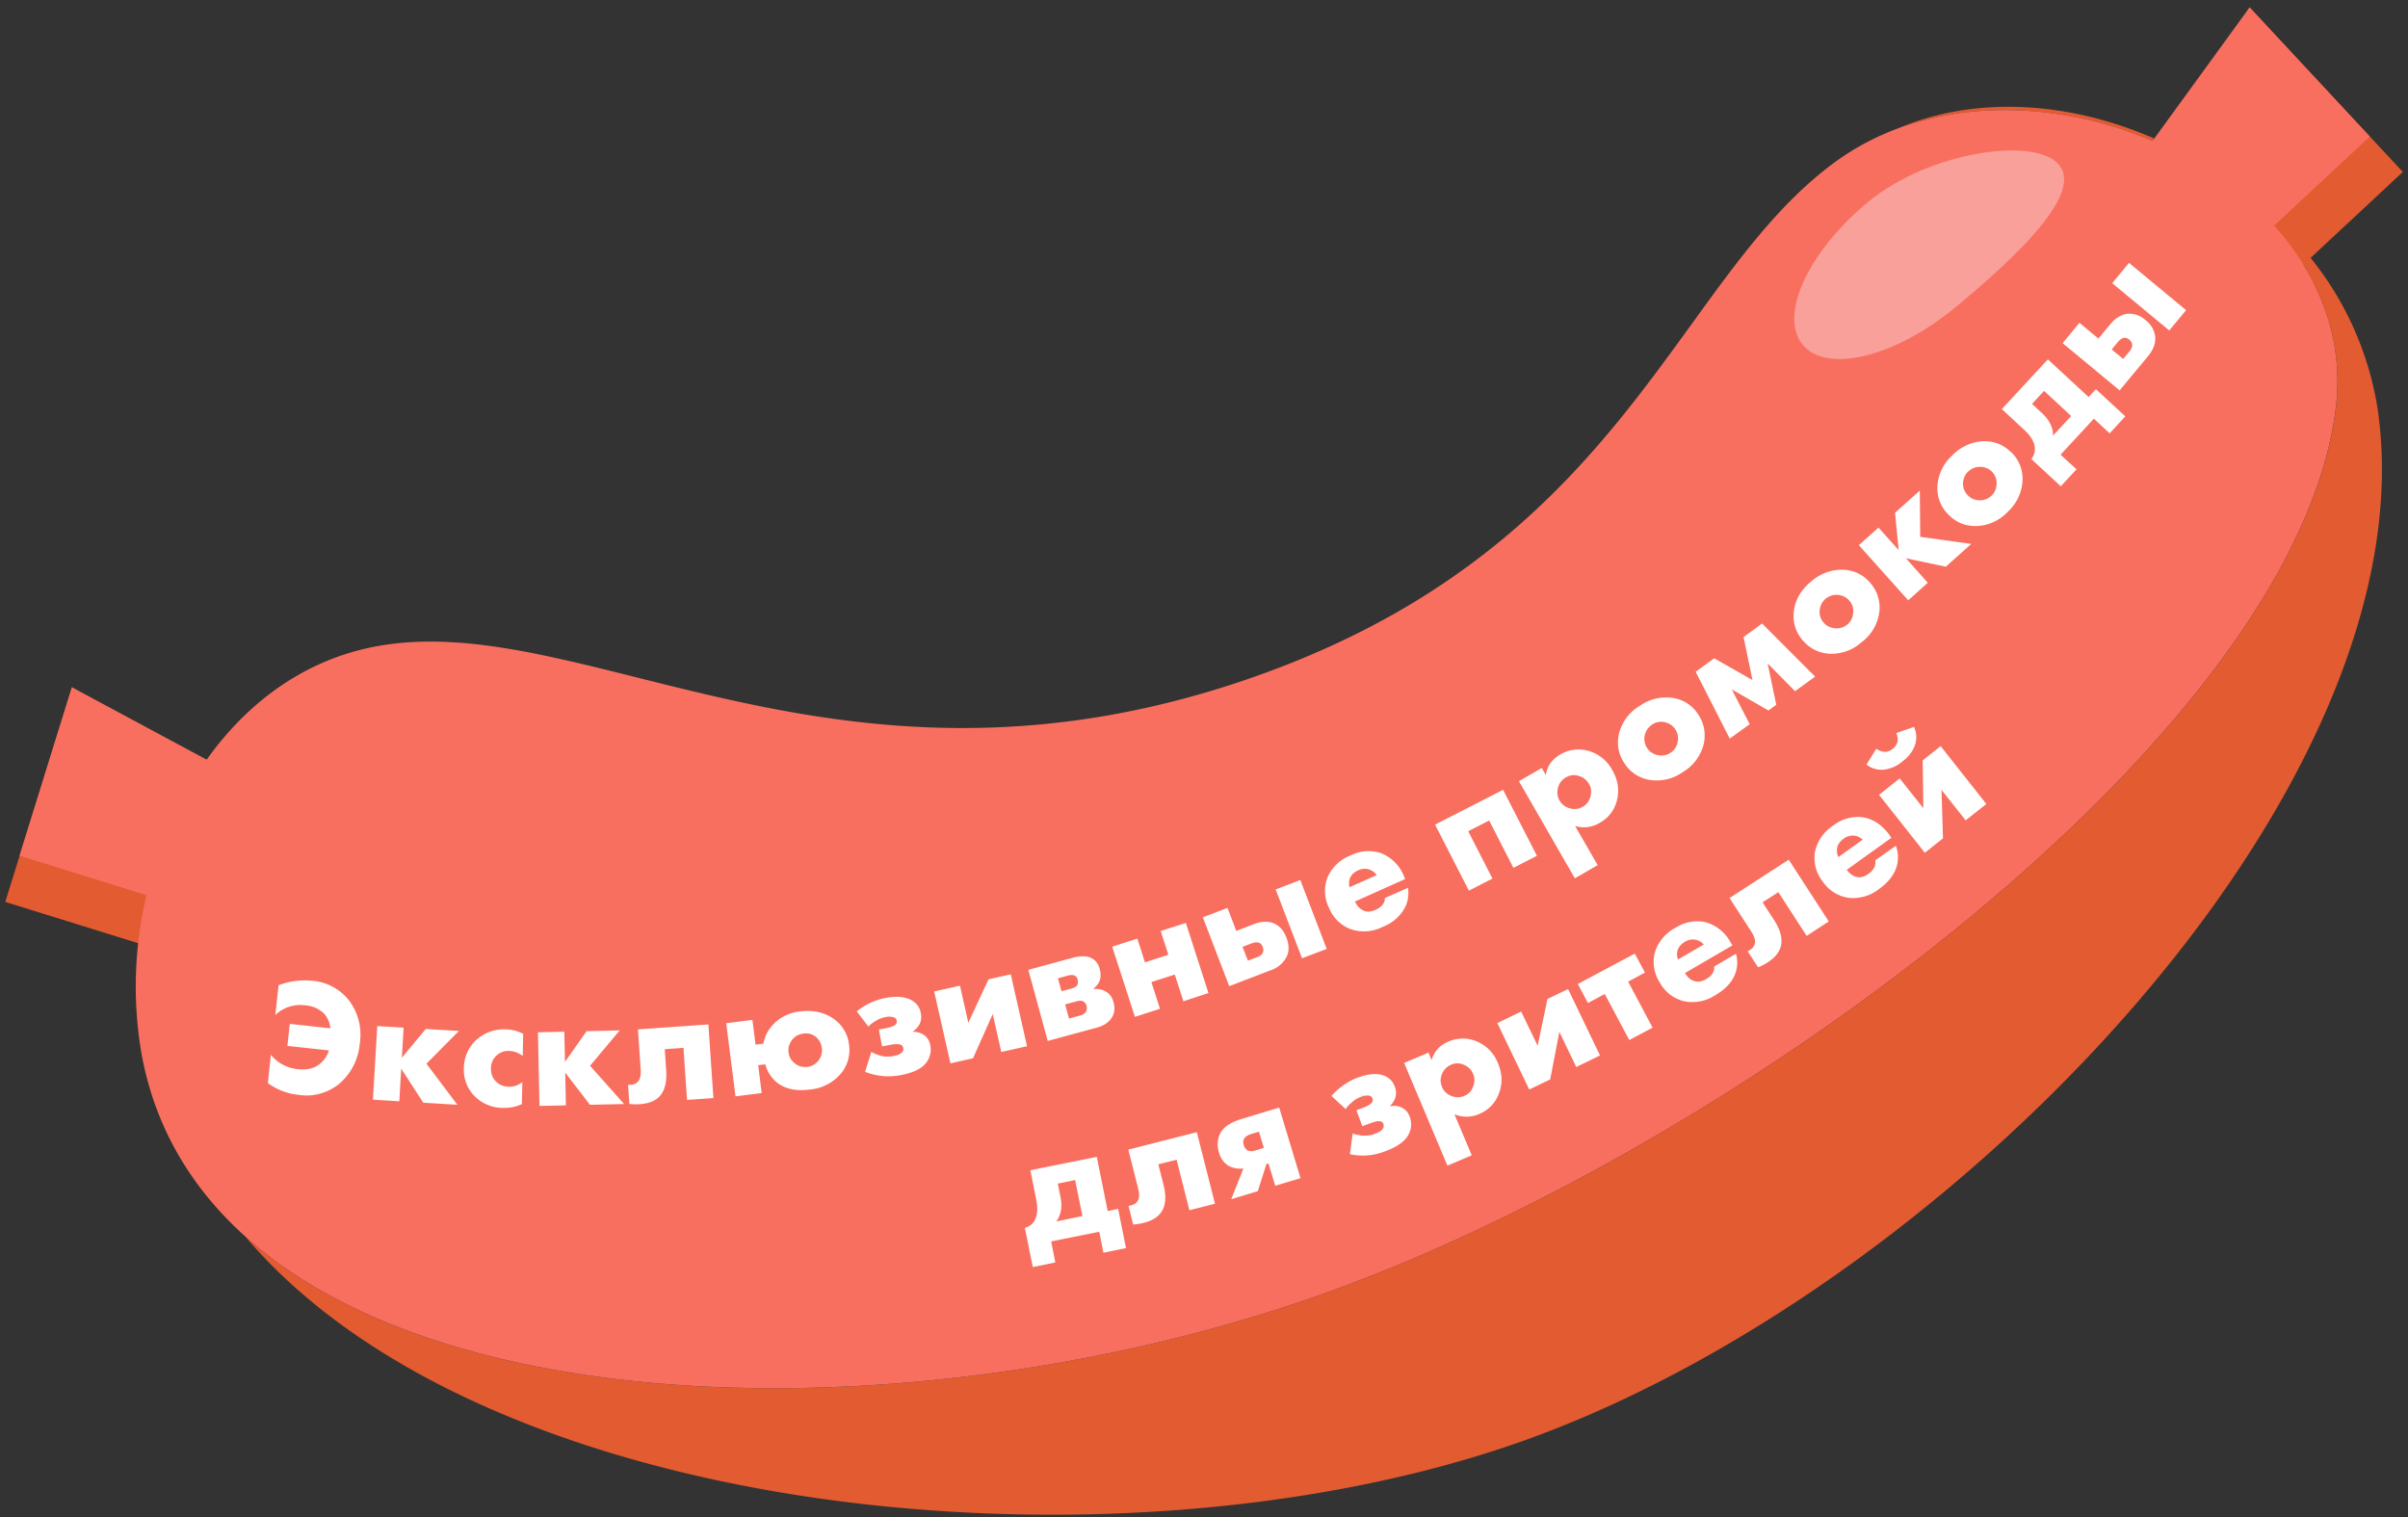
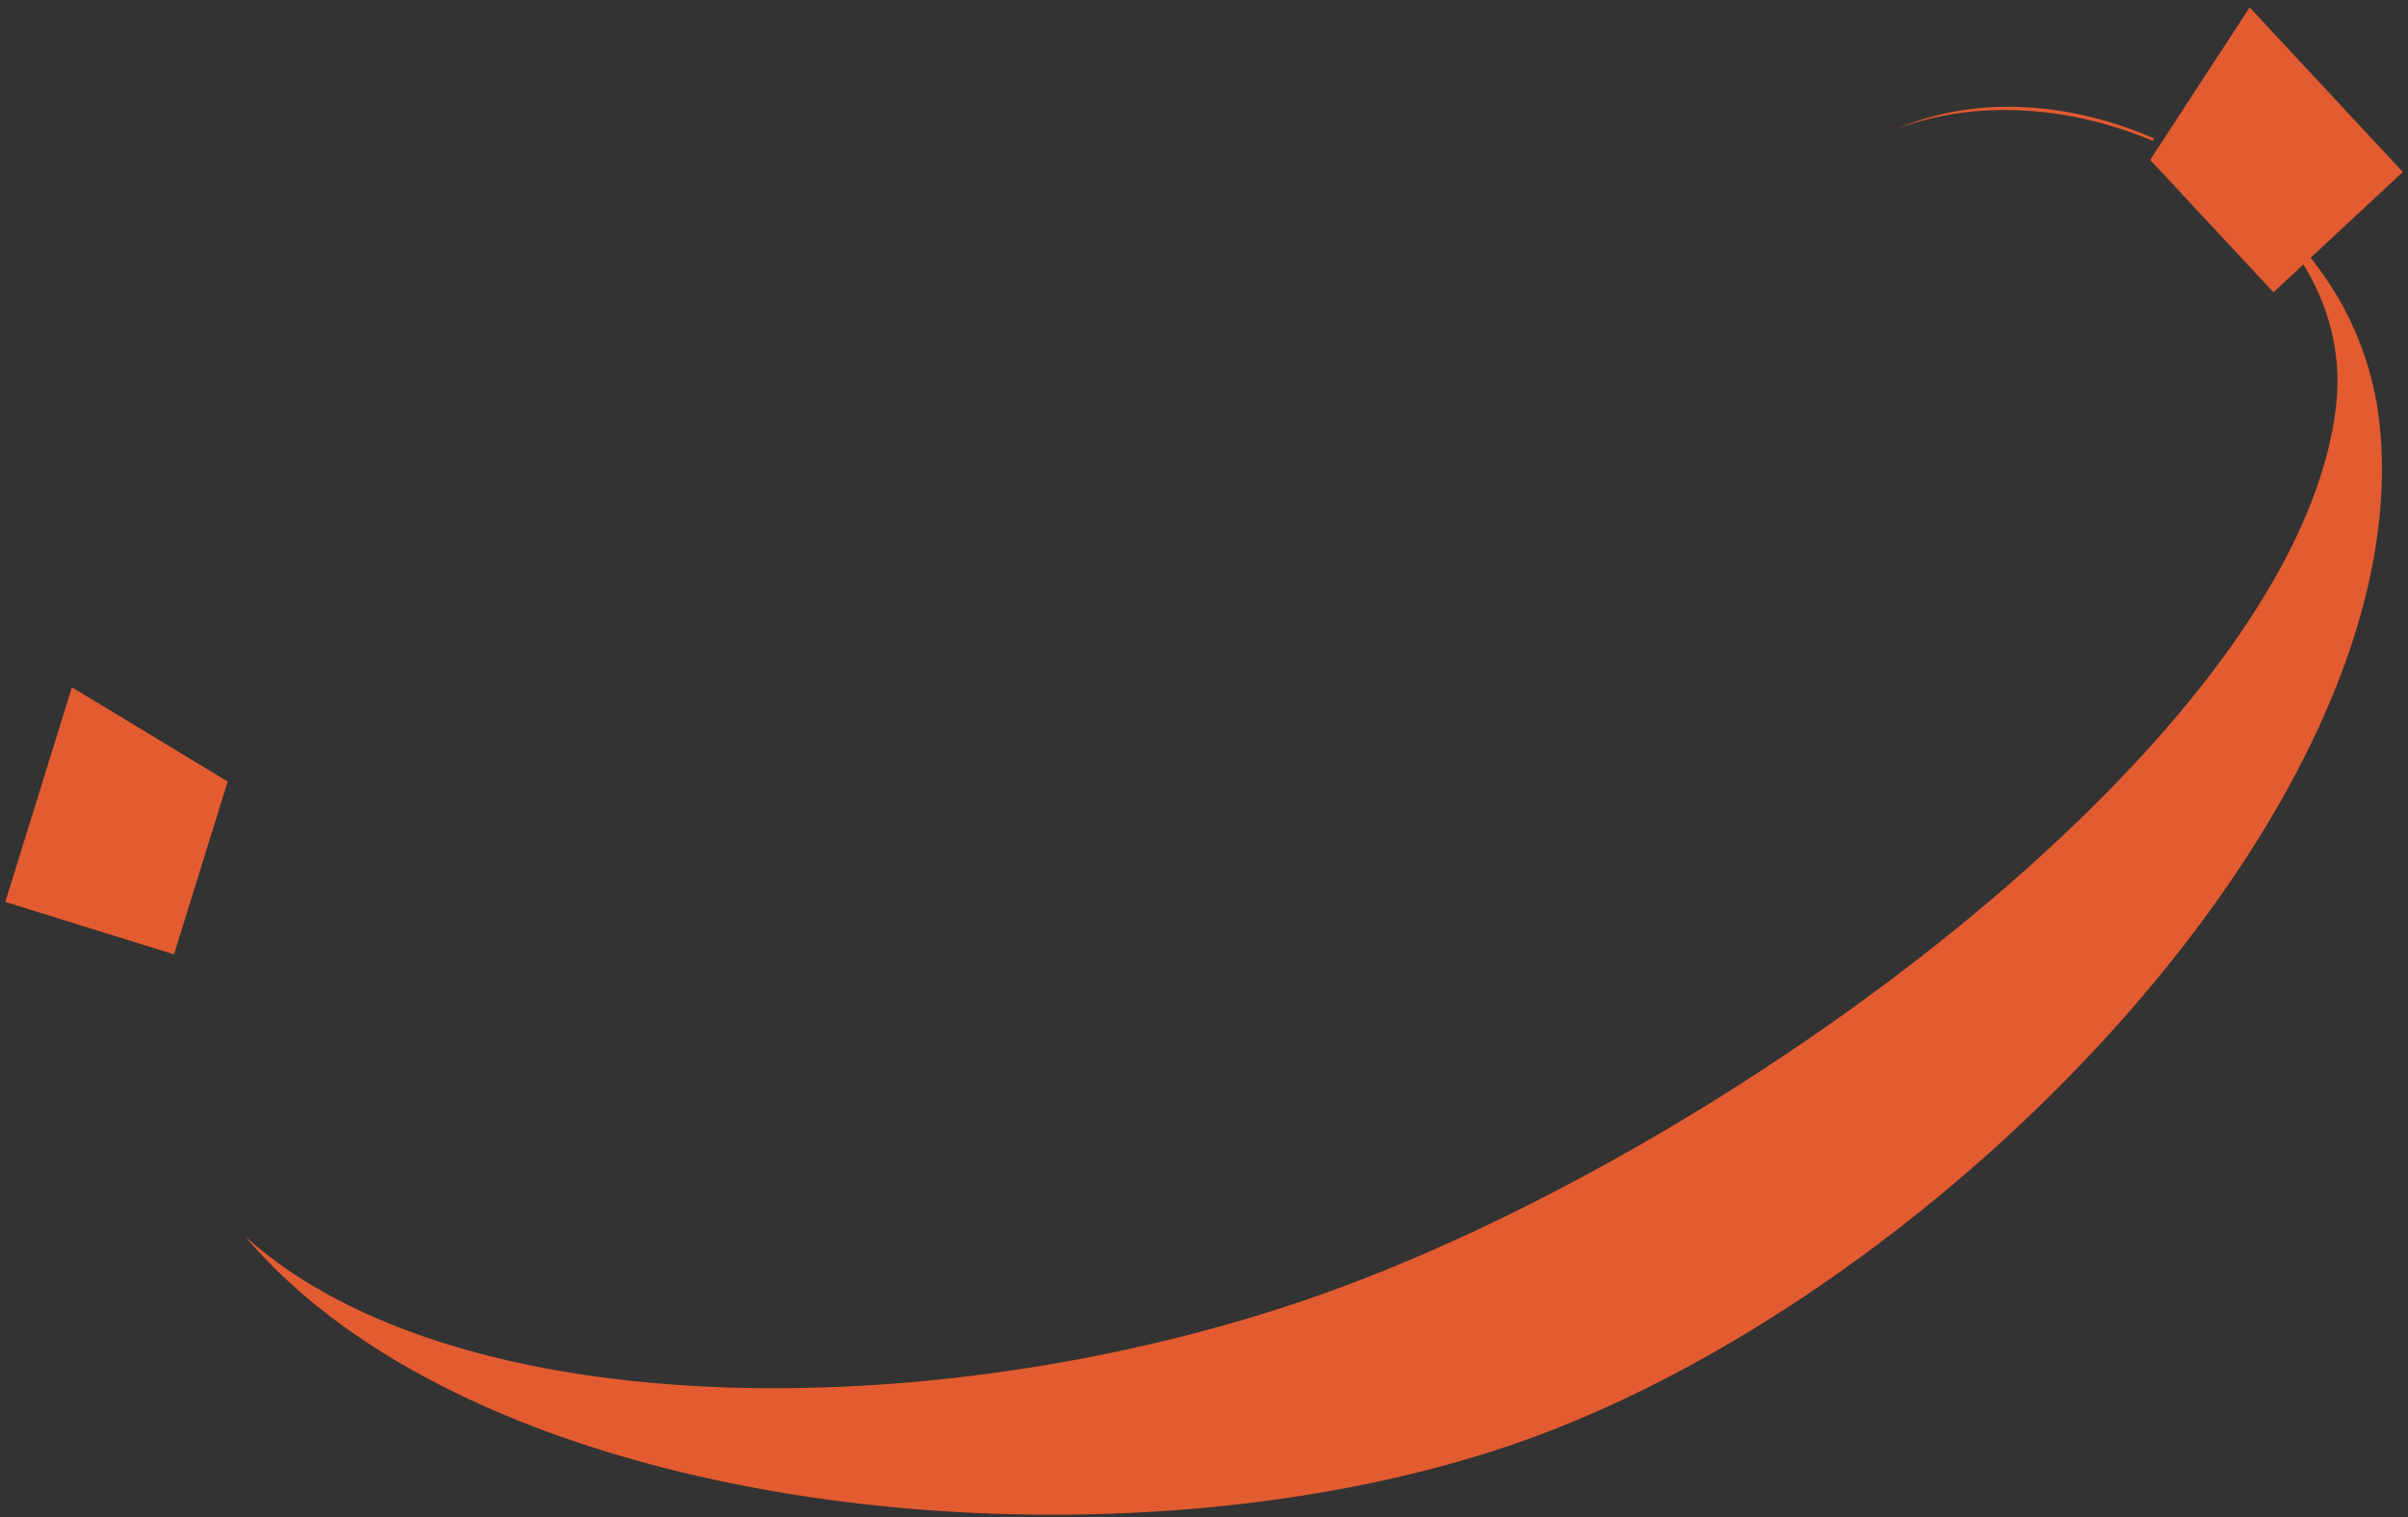
<svg xmlns="http://www.w3.org/2000/svg" width="292" height="184" viewBox="0 0 292 184" fill="none">
  <rect x="0" y="0" width="292" height="184" fill="#333333" stroke="none" />
  <path fill-rule="evenodd" clip-rule="evenodd" d="m272.8.9 18.57 19.95-11.18 10.42a38.7 38.7 0 0 1 8.13 18.33c6.7 46.07-52.74 107.74-105 125.61-48.6 16.63-124.53 9.07-153.59-25.28 25.71 23.13 83.78 23.03 128.64 7.69 50.23-17.18 119.87-68 124.87-108.05.8-6.43-.76-12.37-3.93-17.5l-3.62 3.38-14.96-16.06L272.8.9Zm-11.56 15.9c-10.12-4.41-21.47-5.33-31.2-1.19 9.75-3.65 21.2-2.7 30.99 1.47l.2-.29ZM44.7 78.55ZM.64 109.37l8.08-26.03 18.89 11.43-6.51 20.96-20.46-6.36Z" fill="#E35B30" />
-   <path fill-rule="evenodd" clip-rule="evenodd" d="m272.79.9 14.58 15.66-11.6 10.8c5.44 6.05 8.53 13.7 7.46 22.21-4.99 40.04-74.63 90.87-124.86 108.05-56.23 19.23-133.24 14.5-141.22-29.9a47.8 47.8 0 0 1 .62-19.17l-15.4-4.78 6.35-20.43 16.34 8.78c4.62-6.49 10.98-11.42 18.77-13.35 9.98-2.48 20.85.24 33.46 3.4 19.44 4.87 43.02 10.78 73.81.25 30.3-10.36 43.13-28.08 54-43.07 5.59-7.73 10.66-14.73 17.33-19.63 10.9-8.03 26.1-7.97 38.6-2.64L272.79.9Z" fill="#F96F5F" />
-   <path d="M218.6 41.8c-2.92-3.53.64-11.29 7.96-17.33 7.3-6.04 20.21-8 23.13-4.47 2.92 3.53-5.26 11.22-12.57 17.26-7.31 6.04-15.6 8.08-18.52 4.54Z" fill="#FAA09B" />
-   <path d="m32.48 131.35.37-3.44a4.78 4.78 0 0 0 3.3 1.75c.97.1 1.78-.05 2.41-.48a3.35 3.35 0 0 0 1.33-1.8l-5.04-.55.29-2.67 4.92.54a2.95 2.95 0 0 0-.82-1.84 3.6 3.6 0 0 0-2.25-.95 4.37 4.37 0 0 0-3.6 1.17l.39-3.6a8.8 8.8 0 0 1 4-.55 6.3 6.3 0 0 1 4.55 2.4 6.88 6.88 0 0 1 1.3 5.18 7.18 7.18 0 0 1-2.55 4.96 6.29 6.29 0 0 1-4.94 1.29 7.6 7.6 0 0 1-3.65-1.41h-.01ZM45.22 133.36l.53-8.93 3.19.19-.21 3.65 2.9-3.49 4.02.24-3.94 3.97 3.75 4.98-4.13-.25-2.68-4.13-.23 3.96-3.2-.2ZM63.34 131.22l-.06 2.67c-.69.32-1.43.47-2.23.46a4.82 4.82 0 0 1-3.5-1.43 4.48 4.48 0 0 1-1.3-3.37 4.65 4.65 0 0 1 1.5-3.43 4.96 4.96 0 0 1 3.62-1.29c.72.01 1.4.2 2.07.54l-.05 2.68c-.54-.4-1.09-.6-1.65-.61a2.07 2.07 0 0 0-1.57.6c-.42.4-.63.9-.64 1.52-.01.59.16 1.1.53 1.5.42.47.96.71 1.63.72.62.02 1.17-.17 1.65-.56ZM65.42 134.12l-.19-8.94 3.2-.07.08 3.66 2.62-3.72 4.02-.1-3.6 4.29 4.13 4.64-4.14.09-3-3.9.08 3.97-3.2.07ZM85.9 124.24l.61 8.92-3.2.22-.43-6.31-2.27.16.17 2.56c.1 1.35-.15 2.38-.73 3.08-.51.6-1.34.95-2.45 1.03-.4.02-.84.02-1.28-.03l-.16-2.32c.56.03.98-.1 1.23-.43.25-.3.35-.78.3-1.46l-.33-4.83 8.54-.6ZM91.64 126.68l.93-.12c.18-.98.65-1.82 1.4-2.54a5.24 5.24 0 0 1 3.06-1.37c1.62-.2 3 .12 4.15.96a4.4 4.4 0 0 1 1.77 3.04 4.45 4.45 0 0 1-.95 3.5 5.54 5.54 0 0 1-3.88 1.98c-1.62.2-2.93-.08-3.92-.87a4.33 4.33 0 0 1-1.4-2.19l-.86.1.42 3.38-3.17.4-1.13-8.87 3.18-.4.38 3h.02Zm5.76-1.34c-.57.08-1.02.33-1.35.76-.36.47-.5.97-.43 1.53.07.55.33 1 .8 1.35.42.33.91.46 1.49.4a2.03 2.03 0 0 0 1.75-2.3 2.08 2.08 0 0 0-.74-1.35c-.4-.33-.9-.47-1.51-.39h-.01ZM105.31 124.5l-1.42-1.86a8.03 8.03 0 0 1 3.53-1.63c1.44-.26 2.55-.12 3.33.42.5.34.8.82.91 1.44.1.54.04 1-.2 1.4-.18.32-.44.59-.76.81v.04c.5 0 .95.12 1.34.39.42.3.68.71.77 1.26.14.76-.02 1.44-.46 2.05-.54.76-1.61 1.28-3.21 1.57a7.63 7.63 0 0 1-4.24-.42l.76-2.4c.41.22.82.37 1.22.48.47.1.95.1 1.44.02.4-.08.7-.18.91-.33.26-.18.36-.4.3-.66-.03-.22-.18-.36-.44-.43a2.94 2.94 0 0 0-1.05.04l-1.08.2-.38-2.05.89-.16c.4-.08.72-.18.96-.32.25-.14.36-.33.31-.58-.03-.24-.2-.38-.46-.44a1.99 1.99 0 0 0-.93 0c-.4.08-.79.23-1.16.46-.34.2-.64.43-.89.69h.01ZM113.28 120.23l3.13-.7 1.01 4.5 2.45-5.27 2.7-.61 1.97 8.72-3.12.7-1.04-4.6-2.39 5.36-2.74.62-1.97-8.72ZM124.7 117.61l5.28-1.44c1.03-.28 1.83-.27 2.38.02.5.25.84.71 1 1.34.14.5.13.96-.01 1.39-.13.35-.38.67-.75.97v.04c.54-.03 1 .05 1.4.26.51.26.86.7 1.02 1.32.2.7.14 1.3-.16 1.83-.35.6-.98 1.04-1.91 1.29l-5.9 1.6-2.35-8.62Zm4.02 2.6 1.16-.32c.38-.1.63-.24.74-.41.11-.19.13-.4.06-.69-.07-.24-.19-.4-.36-.48-.2-.1-.48-.1-.89.01l-1.14.31.43 1.56v.01Zm.9 3.31 1.38-.38c.31-.08.55-.24.68-.45a.85.85 0 0 0 .08-.69.9.9 0 0 0-.4-.57c-.19-.1-.46-.1-.83 0l-1.37.37.47 1.72ZM137.62 123.3l-2.75-8.5 3.05-.98.92 2.88 2.84-.92-.93-2.88 3.05-.98 2.74 8.5-3.04 1-1.04-3.24-2.84.91 1.04 3.24-3.04.98ZM149.93 112.88l2.03-.78c.97-.38 1.81-.42 2.53-.12.68.3 1.18.87 1.5 1.71.33.86.35 1.62.06 2.27a3.33 3.33 0 0 1-1.97 1.7l-5.02 1.93-3.2-8.35 2.99-1.14 1.06 2.78h.02Zm1.38 3.62 1.13-.42c.36-.14.6-.33.7-.57.09-.2.08-.41-.02-.68-.1-.28-.26-.44-.45-.51-.24-.08-.54-.05-.9.08l-1.1.42.66 1.68h-.02Zm6.58-.29-3.2-8.35 2.99-1.14 3.2 8.35-3 1.14ZM170.25 106.29l.14.31-6.08 2.72c.25.57.63.95 1.13 1.14.38.16.84.1 1.38-.13.36-.17.65-.38.86-.65.17-.24.26-.5.26-.78l2.8-1.24c.1.73.02 1.45-.24 2.12a5.04 5.04 0 0 1-2.82 2.61 4.98 4.98 0 0 1-3.93.27 4.57 4.57 0 0 1-2.58-2.55 4.6 4.6 0 0 1-.2-3.7 5 5 0 0 1 2.82-2.68 4.8 4.8 0 0 1 3.65-.28 4.94 4.94 0 0 1 2.82 2.84Zm-6.6 1.3 3.3-1.47a2 2 0 0 0-.87-.67 1.8 1.8 0 0 0-1.4.1c-.5.22-.82.54-.99.97-.12.37-.13.73-.04 1.07ZM178.12 108l-4.1-8 8.25-4.22 4.1 8-2.85 1.46-2.94-5.74-2.54 1.3 2.94 5.74-2.85 1.46h-.01ZM191.01 100.18l2.73 4.73-2.77 1.6-6.78-11.78 2.77-1.6.49.86c.16-1.08.74-1.91 1.74-2.49a4.32 4.32 0 0 1 3.4-.45 4.71 4.71 0 0 1 2.91 2.32c.72 1.24.9 2.51.54 3.8-.32 1.14-.99 2.01-2.03 2.6-.96.57-1.95.69-3 .4Zm-1.13-5.9c-.49.27-.8.68-.95 1.23-.15.57-.08 1.1.2 1.6.28.46.7.77 1.25.92.55.15 1.07.08 1.55-.2.5-.28.8-.7.93-1.23.15-.56.1-1.08-.17-1.54-.3-.5-.72-.82-1.28-.98a1.85 1.85 0 0 0-1.53.2ZM205.96 86.68c.7 1.09.91 2.27.64 3.53a5.44 5.44 0 0 1-2.55 3.42 5.4 5.4 0 0 1-4.15.92 4.47 4.47 0 0 1-2.95-2.04 4.45 4.45 0 0 1-.63-3.52 5.44 5.44 0 0 1 2.53-3.4 5.55 5.55 0 0 1 4.16-.93c1.26.25 2.24.92 2.95 2.02Zm-5.62 1.19c-.46.3-.75.72-.89 1.27a2.01 2.01 0 0 0 1.57 2.43c.56.12 1.08.03 1.54-.28.47-.3.75-.72.87-1.28.13-.55.05-1.05-.26-1.54-.3-.47-.74-.76-1.32-.9a1.97 1.97 0 0 0-1.51.29ZM209.75 89.56l-4.13-8.1 2.25-1.63 4.64 2.64-1.08-5.22 2.25-1.64 6.42 6.44-2.43 1.77-3.32-3.37 1.04 5.02-.94.69L210 83.6l2.17 4.22-2.43 1.76.01-.02ZM226.87 70.78a4.46 4.46 0 0 1 1.02 3.44 5.43 5.43 0 0 1-2.18 3.68 5.42 5.42 0 0 1-4.03 1.36 4.5 4.5 0 0 1-3.15-1.7 4.4 4.4 0 0 1-1-3.43c.16-1.41.87-2.63 2.15-3.66a5.58 5.58 0 0 1 4.05-1.37c1.27.12 2.33.68 3.14 1.68Zm-5.45 1.79c-.42.35-.68.8-.75 1.37a1.9 1.9 0 0 0 .44 1.53c.34.41.8.65 1.38.72.56.05 1.07-.09 1.5-.44.42-.35.66-.8.72-1.36a1.86 1.86 0 0 0-.41-1.5 2.02 2.02 0 0 0-1.41-.75 2.02 2.02 0 0 0-1.47.44v-.01ZM231.4 72.8l-5.99-6.69 2.38-2.13 2.45 2.73-.44-4.53 3-2.69.05 5.61 6.19.86-3.09 2.76-4.83-1.02 2.65 2.97-2.38 2.13h.02ZM243.93 54.87c.9.93 1.36 2.04 1.33 3.33a5.5 5.5 0 0 1-1.8 3.87 5.44 5.44 0 0 1-3.9 1.72c-1.3 0-2.4-.46-3.3-1.4a4.44 4.44 0 0 1-1.33-3.3 5.4 5.4 0 0 1 1.8-3.85 5.55 5.55 0 0 1 3.9-1.74c1.28 0 2.38.46 3.29 1.4l.01-.03Zm-5.26 2.3c-.39.38-.6.85-.63 1.42-.02.56.18 1.06.59 1.48.37.39.85.59 1.44.6a2 2 0 0 0 2.04-2 1.89 1.89 0 0 0-.55-1.46c-.4-.4-.88-.6-1.47-.6-.56 0-1.04.2-1.42.58v-.03ZM242.74 49.62l5.59-6.04 4.94 4.57.88-.96 3.57 3.3-1.9 2.06-1.91-1.78-4.04 4.37 1.93 1.77-1.9 2.06-3.57-3.3c.3-.4.44-.81.42-1.27-.01-.74-.46-1.52-1.34-2.32l-2.65-2.46h-.02Zm8.41.82-3.28-3.04-1.46 1.58 1.12 1.04c.5.45.85.9 1.07 1.35.26.51.38 1 .35 1.46l2.2-2.37v-.02ZM254.46 41.06l1.39-1.68c.66-.8 1.38-1.25 2.15-1.33a2.9 2.9 0 0 1 2.16.76 3 3 0 0 1 1.18 1.95c.08.83-.2 1.64-.87 2.44l-3.44 4.14-6.91-5.73 2.04-2.46 2.31 1.91h-.01Zm3 2.48.76-.92c.25-.3.36-.58.33-.85-.02-.2-.13-.4-.35-.58-.23-.19-.44-.26-.65-.22-.25.04-.49.22-.75.52l-.73.89 1.4 1.15v.01Zm5.59-3.47-6.92-5.73 2.04-2.46 6.92 5.73-2.04 2.46ZM124.94 141.91l8.06-1.62 1.32 6.57 1.27-.26.95 4.75-2.74.56-.5-2.54-5.83 1.17.5 2.55-2.73.56-.96-4.75a1.9 1.9 0 0 0 1.1-.77c.41-.62.51-1.5.27-2.67l-.7-3.53-.01-.02Zm6.32 5.56-.89-4.37-2.1.43.3 1.49c.14.65.17 1.22.09 1.71-.1.57-.29 1.03-.58 1.39l3.18-.65ZM145.13 137.3l2.2 8.67-3.1.79-1.55-6.12-2.22.55.63 2.48c.34 1.32.28 2.37-.17 3.16-.4.7-1.15 1.18-2.23 1.46-.4.1-.83.17-1.28.2l-.56-2.26c.55-.07.94-.28 1.13-.64.2-.34.2-.84.03-1.5l-1.19-4.68 8.3-2.11h.01ZM149.31 145.4l1.47-3.7c-.62.07-1.2-.03-1.72-.28a2.6 2.6 0 0 1-1.23-1.64 3.03 3.03 0 0 1 .13-2.32c.38-.77 1.25-1.36 2.64-1.78l4.52-1.37 2.58 8.56-3.06.92-.82-2.7-.25.07-1.05 3.29-3.21.97v-.01Zm3.95-6.2-.6-1.97-.92.28c-.44.14-.74.33-.87.56-.12.24-.14.5-.05.81.1.32.27.53.51.65.26.1.59.1.98-.04l.96-.3ZM163.17 134.48l-1.72-1.58c.35-.4.75-.76 1.17-1.09.66-.5 1.33-.88 2.02-1.13 1.37-.5 2.49-.57 3.34-.18.55.26.94.67 1.15 1.27a2 2 0 0 1 .05 1.4 2.6 2.6 0 0 1-.62.94v.04c.5-.1.96-.05 1.38.15.47.21.8.58 1 1.1.26.73.23 1.43-.1 2.11-.4.84-1.36 1.55-2.9 2.11a7.3 7.3 0 0 1-4.25.34l.34-2.5c.44.14.87.23 1.29.25.48.03.95-.05 1.41-.22.38-.13.66-.3.85-.48.2-.22.27-.46.18-.7-.07-.22-.25-.34-.51-.35-.22-.02-.56.06-1.02.23l-1.03.38-.72-1.94.84-.31c.39-.14.68-.3.9-.48.23-.19.3-.4.21-.64-.08-.23-.26-.34-.53-.35a2.1 2.1 0 0 0-.91.17c-.38.14-.73.36-1.06.65-.3.25-.55.53-.76.83v-.02ZM176.36 135.1l2.11 5-2.95 1.25-5.25-12.45 2.95-1.25.38.91c.3-1.05.97-1.8 2.02-2.24a4.3 4.3 0 0 1 3.43-.04 4.67 4.67 0 0 1 2.6 2.66c.55 1.31.57 2.6.05 3.82a4.22 4.22 0 0 1-2.34 2.33 3.75 3.75 0 0 1-3.01.02v-.01Zm-.4-5.98c-.51.22-.88.59-1.1 1.1a1.98 1.98 0 0 0 .01 1.6c.2.5.58.86 1.12 1.08.53.21 1.05.21 1.56 0 .53-.22.89-.6 1.07-1.11.22-.54.23-1.06.02-1.55-.23-.54-.6-.9-1.15-1.13-.5-.22-1-.22-1.54 0ZM181.58 124.06l2.88-1.39 2 4.14 1.19-5.67 2.5-1.2 3.87 8.05-2.88 1.4-2.05-4.26-1.11 5.77-2.54 1.22-3.87-8.06ZM197.57 126.12l-2.97-5.58-2.04 1.09-1.23-2.3 6.91-3.69 1.23 2.3-2.04 1.1 2.97 5.58-2.83 1.5ZM209.9 114.35l.18.29-5.76 3.36c.32.54.73.88 1.24 1 .4.11.85.02 1.36-.28.34-.2.6-.44.77-.72.14-.26.2-.52.18-.8l2.64-1.54c.2.72.2 1.43 0 2.13-.32 1.14-1.16 2.1-2.52 2.9a5.03 5.03 0 0 1-3.88.7 4.57 4.57 0 0 1-2.84-2.25 4.59 4.59 0 0 1-.59-3.67 5.04 5.04 0 0 1 2.5-2.96 4.84 4.84 0 0 1 3.6-.69 4.97 4.97 0 0 1 3.12 2.54v-.01Zm-6.42 2 3.13-1.81c-.27-.3-.59-.48-.93-.57a1.8 1.8 0 0 0-1.38.25c-.47.28-.77.64-.88 1.07-.1.38-.07.74.06 1.07ZM216.9 104.24l4.86 7.5-2.68 1.75-3.43-5.3-1.92 1.23 1.4 2.15c.73 1.15 1.02 2.16.85 3.05-.15.78-.7 1.48-1.65 2.1-.35.22-.72.42-1.14.58l-1.26-1.94c.5-.25.8-.57.88-.97.07-.39-.08-.86-.45-1.43l-2.63-4.06 7.18-4.65v-.01ZM229.15 101.32l.2.28-5.41 3.88c.37.5.8.8 1.33.89.41.07.85-.07 1.33-.42.32-.23.56-.5.7-.8.12-.27.15-.54.1-.82l2.5-1.77c.25.7.31 1.4.19 2.12-.22 1.17-.96 2.22-2.24 3.13a5.03 5.03 0 0 1-3.8 1.05 4.6 4.6 0 0 1-3.03-1.97 4.6 4.6 0 0 1-.93-3.6 5.04 5.04 0 0 1 2.22-3.18 4.82 4.82 0 0 1 3.5-1.01c1.3.18 2.42.92 3.36 2.22h-.02Zm-6.2 2.6 2.93-2.1c-.3-.26-.62-.42-.97-.48a1.8 1.8 0 0 0-1.36.38c-.45.31-.7.7-.78 1.14-.05.4 0 .75.16 1.07l.01-.01ZM229.96 88.89l2.14-.74c.33.76.36 1.52.08 2.3a4.23 4.23 0 0 1-1.47 1.87 4.2 4.2 0 0 1-2.17 1c-.8.1-1.54-.1-2.21-.6l1.2-1.93c.31.22.6.34.89.37.36.06.72-.06 1.1-.36.36-.29.56-.62.6-.98.02-.28-.03-.6-.17-.94Zm-2.1 7.5 2.5-2 2.87 3.62-.08-5.8 2.18-1.73 5.54 7.02-2.51 1.98-2.93-3.7.18 5.88-2.2 1.75-5.55-7.02Z" fill="#fff" />
</svg>